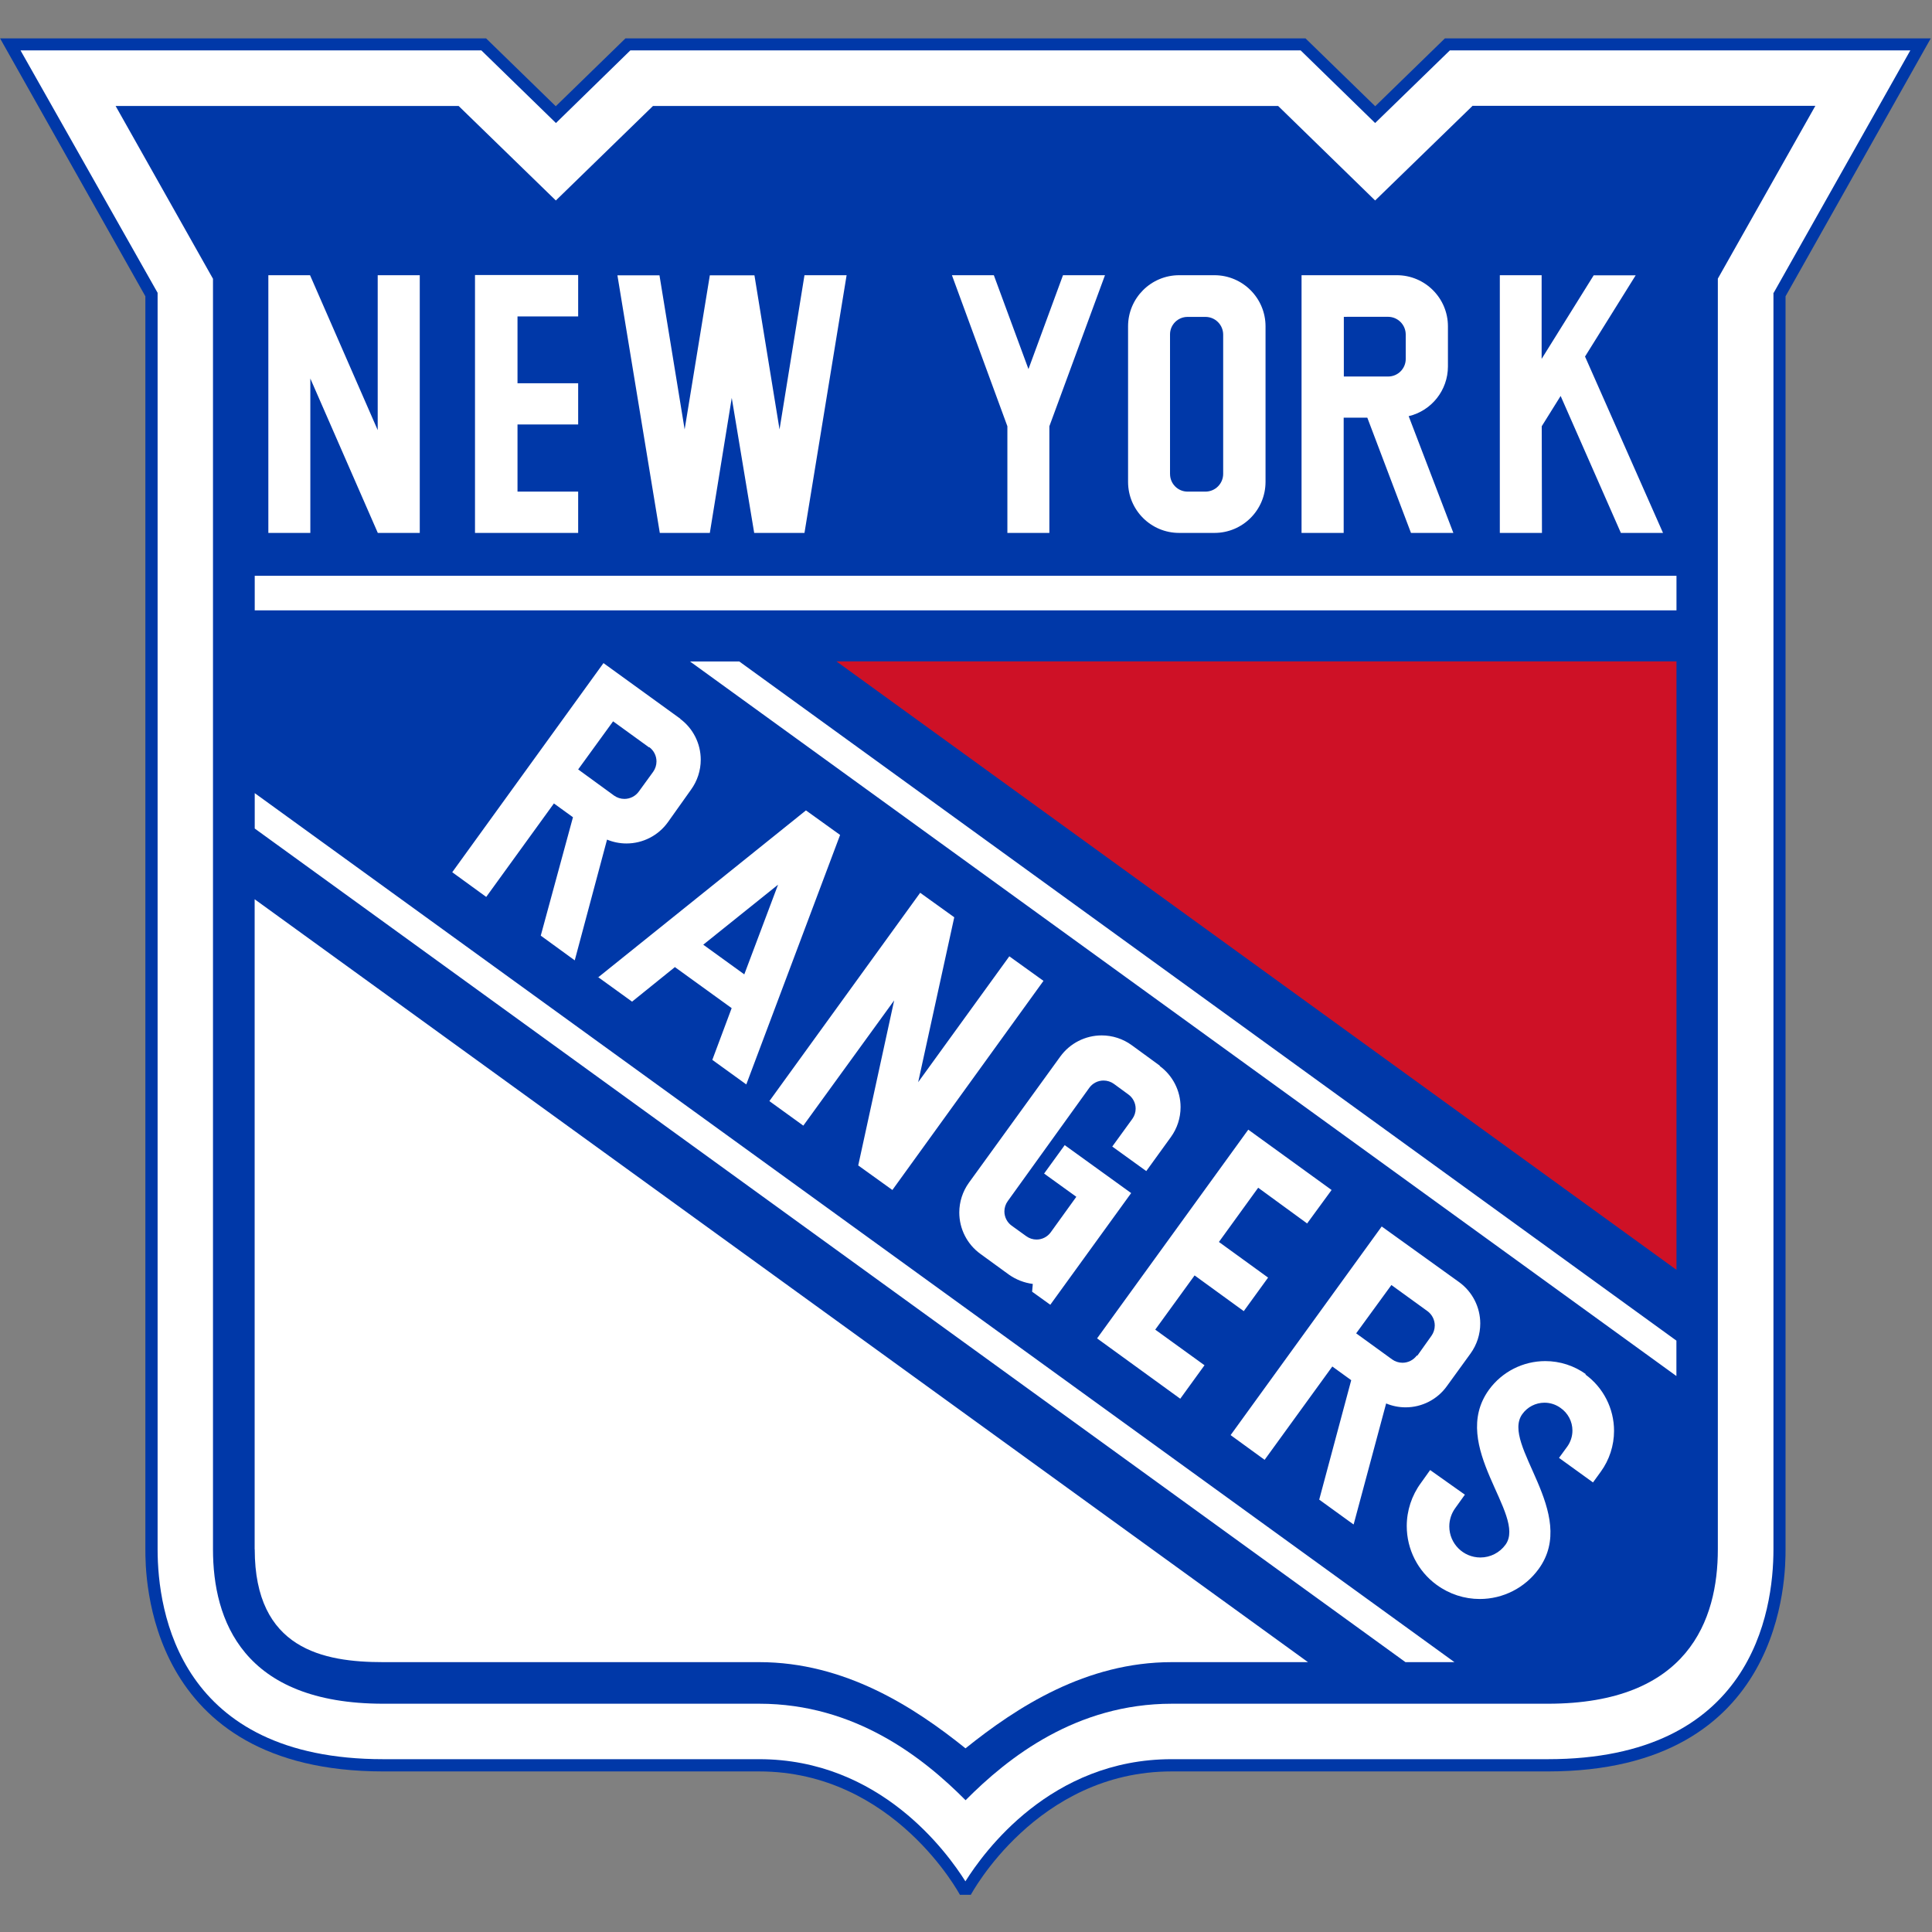
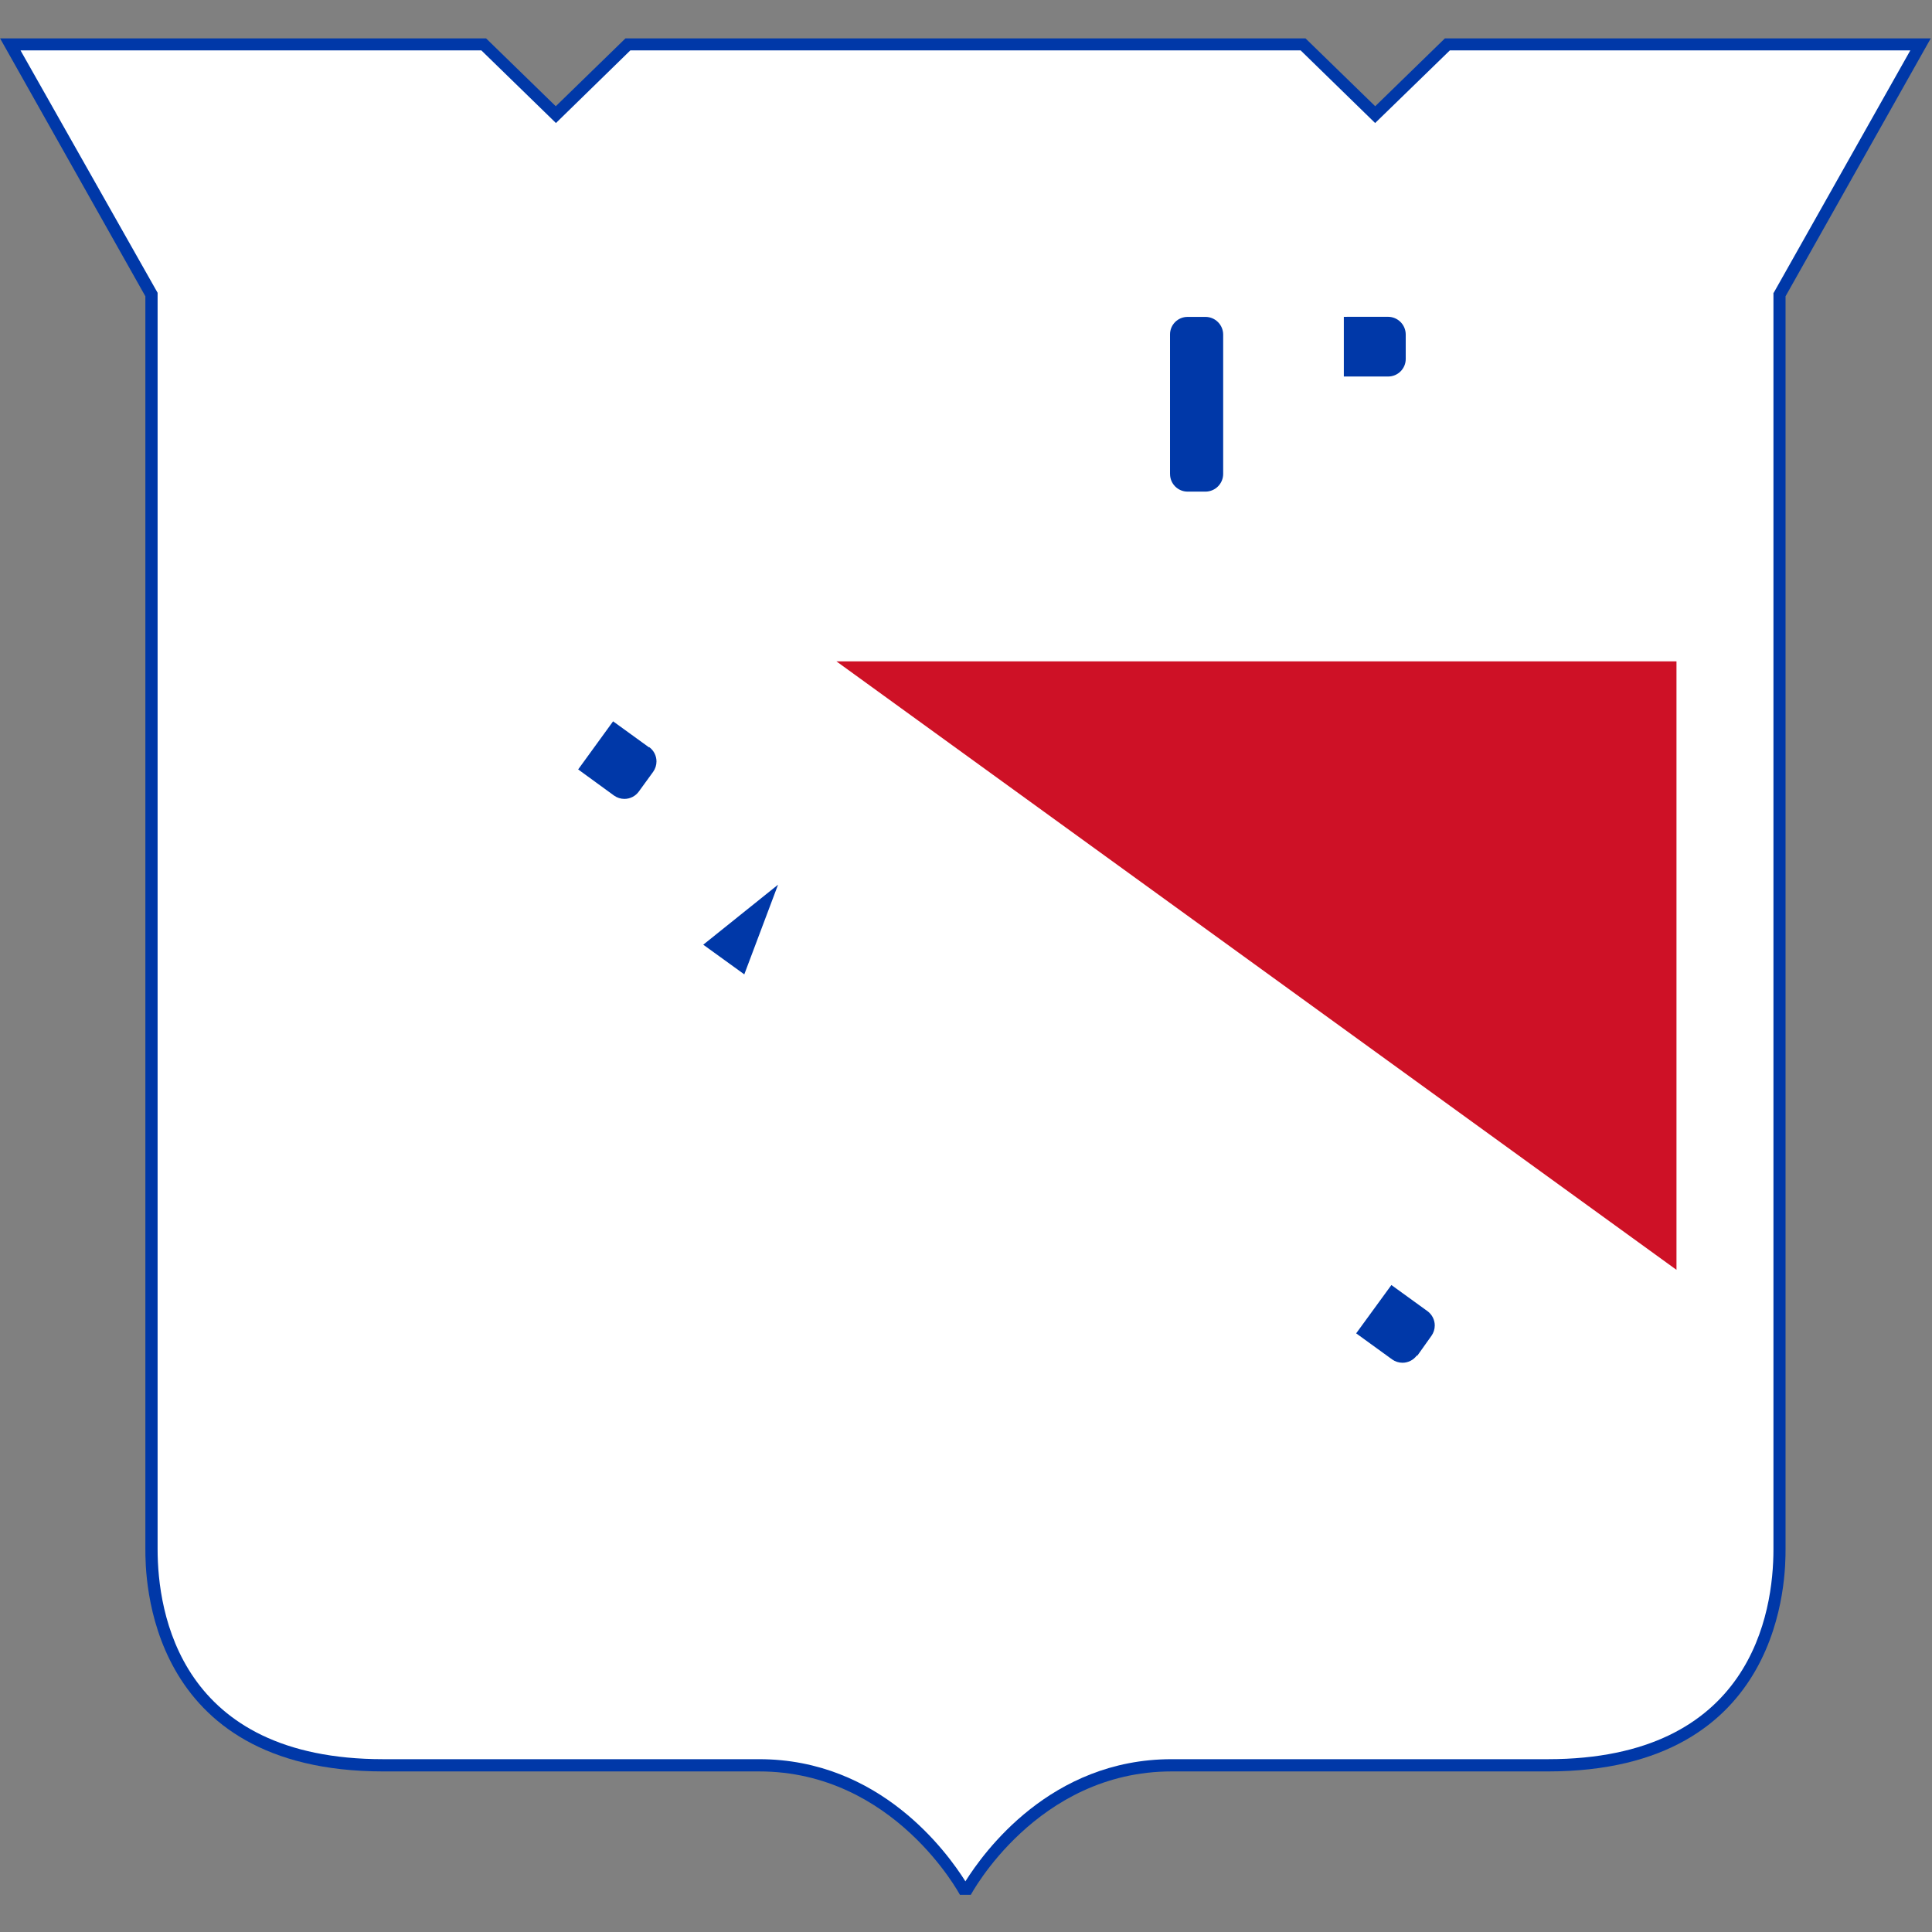
<svg xmlns="http://www.w3.org/2000/svg" xml:space="preserve" width="780px" height="780px" version="1.1" style="shape-rendering:geometricPrecision; text-rendering:geometricPrecision; image-rendering:optimizeQuality; fill-rule:evenodd; clip-rule:evenodd" viewBox="0 0 780 780">
  <rect x="0" y="0" width="780" height="780" fill="#808080" stroke="none" />
  <defs>
    <style type="text/css">
   
    .fil0 {fill:none}
    .fil1 {fill:#0038A8;fill-rule:nonzero}
    .fil3 {fill:#CE1126;fill-rule:nonzero}
    .fil2 {fill:white;fill-rule:nonzero}
   
  </style>
  </defs>
  <g id="Слой_x0020_1">
    <rect class="fil0" x="-0.24" y="0.24" width="780" height="780" />
    <g id="_2758885755376">
      <path class="fil1" d="M583.35 15.49l-28.14 27.4 -28.15 -27.4 -274.54 0 -28.14 27.4 -28.14 -27.4 -196.21 0 58.66 104.13 0 505.9c0,10.22 0,89.65 96.03,89.65l151.77 0c54.51,0 81.05,49.81 81.05,49.81l4.41 0c0,0 26.55,-49.81 81.05,-49.81l151.91 0c95.96,0 95.96,-79.46 95.96,-89.65l0 -505.9 58.63 -104.13 -196.15 0z" />
      <path class="fil2" d="M716.09 118.21l55.16 -97.87 -185.9 0 -30.17 29.33 -30.08 -29.33 -270.61 0 -30.04 29.33 -30.12 -29.33 -186.05 0 55.35 97.87 0 507.28c0,25.48 8.91,84.74 91.09,84.74l151.77 0c48.75,0 75.83,37.52 83.27,49.31 7.45,-11.82 34.4,-49.31 83.24,-49.31l151.91 0c82.23,0 91.08,-59.26 91.08,-84.74l0 -507.28 0.1 0z" />
-       <path class="fil1" d="M594.45 42.79l-39.27 38.15 -39.15 -38.15 -252.41 0 -39.21 38.15 -39.24 -38.15 -138.49 0 39.31 69.76 0 512.97c0,28.45 11.94,62.32 68.79,62.32l151.78 0c38.58,0 66.1,21.67 83.27,38.96 17.19,-17.32 44.68,-38.96 83.27,-38.96l151.81 0c56.72,0 68.63,-33.9 68.63,-62.32l0 -513.03 39.37 -69.76 -138.46 0 0 0.06z" />
      <polygon class="fil3" points="337.7,267.02 676.84,512.67 676.84,267.02 " />
      <path class="fil2" d="M102.84 232.47l574 0 0 13.95 -574 0 0 -13.83 0 -0.12zm0 393.02c0,40.33 27.67,45.56 51.91,45.56l151.78 0c34.55,0 62.53,18.13 83.27,34.8 20.76,-16.67 48.68,-34.8 83.27,-34.8l55 0 -425.26 -308 0 262.44 0.03 0zm0 -290.99l464.59 336.55 19.77 0 -484.36 -350.84 0 14.29zm175.73 -67.45l398.24 288.49 0 -14.29 -378.35 -274.2 -19.76 0 -0.13 0zm164.35 273.29l33.58 24.36 9.79 -13.51 -19.89 -14.38 15.89 -21.89 19.85 14.42 9.82 -13.54 -19.85 -14.39 15.85 -21.89 19.76 14.42 9.88 -13.51 -33.64 -24.36 -61.04 84.27zm-168.23 -250.15l-31.05 -22.48 -61.06 84.43 13.72 9.97 27.33 -37.74 7.69 5.57 -13 47.8 13.72 9.98 13.04 -48.75c2.49,1.03 5.16,1.56 7.85,1.56 6.62,0 12.83,-3.19 16.7,-8.56l9.38 -13.2c2.53,-3.5 3.9,-7.72 3.9,-12.05 0,-6.52 -3.09,-12.66 -8.34,-16.53l0.12 0zm271.83 325.2l13.1 -48.78c2.49,1.04 5.17,1.57 7.87,1.57 6.62,0 12.83,-3.2 16.67,-8.58l9.54 -13.16c2.54,-3.52 3.92,-7.75 3.92,-12.1 0,-6.61 -3.17,-12.82 -8.52,-16.7l-31.27 -22.48 -61 84.23 13.73 9.98 27.33 -37.68 7.63 5.53 -12.92 48.22 13.79 9.98 0.13 -0.03zm-174.92 -255.09l-60.98 84.24 13.7 9.91 36.68 -50.56 -14.51 66.63 13.79 9.91 61 -84.43 -13.79 -9.91 -36.8 50.82 14.57 -66.58 -13.79 -9.91 0.13 -0.12zm-130.15 34.17l13.73 9.92 17.29 -13.95 22.92 16.57 -7.81 20.89 13.72 9.91 37.87 -100.72 -13.79 -9.91 -84.02 67.51 0.09 -0.22zm226.89 35.84l-11.44 -8.35c-3.52,-2.56 -7.77,-3.94 -12.12,-3.94 -6.61,0 -12.83,3.18 -16.71,8.53l0 0 -36.87 50.91c-2.54,3.51 -3.91,7.74 -3.91,12.07 0,6.63 3.19,12.86 8.57,16.73l11.48 8.35c2.85,2.01 6.16,3.3 9.63,3.75l-0.28 3.13 7.34 5.28 32.65 -45.09 -26.83 -19.36 -8.32 11.48 13.01 9.38 -10.32 14.32c-1.33,1.84 -3.46,2.94 -5.73,2.94 -1.5,0 -2.97,-0.48 -4.18,-1.37l-5.91 -4.26c-1.82,-1.33 -2.9,-3.46 -2.9,-5.72 0,-1.5 0.48,-2.97 1.37,-4.19l32.92 -45.74c1.34,-1.84 3.47,-2.92 5.74,-2.92 1.5,0 2.96,0.47 4.18,1.35l5.81 4.25c1.86,1.33 2.97,3.47 2.97,5.76 0,1.47 -0.46,2.9 -1.31,4.09l0 0 -8.13 11.2 13.73 9.91 9.91 -13.7c2.56,-3.52 3.94,-7.76 3.94,-12.12 0,-6.6 -3.17,-12.8 -8.51,-16.67l0.22 0zm171.98 124.51c-4.79,-3.45 -10.54,-5.31 -16.44,-5.31 -8.99,0 -17.45,4.3 -22.74,11.56l0 0c-16.51,22.83 15.35,50.5 6.69,62.54 -2.36,3.26 -6.14,5.19 -10.16,5.19 -6.93,0 -12.55,-5.62 -12.55,-12.55 0,-2.65 0.84,-5.23 2.39,-7.37l3.9 -5.44 -14.03 -9.94 -3.72 5.22c-3.71,5.04 -5.72,11.14 -5.72,17.4 0,9.34 4.45,18.13 11.97,23.66l0.22 0.15c5.02,3.66 11.08,5.63 17.29,5.63 9.4,0 18.24,-4.5 23.76,-12.1l0 0c16.42,-22.58 -15.44,-50.31 -6.59,-62.54 2.06,-2.89 5.4,-4.61 8.96,-4.61 2.33,0 4.6,0.74 6.48,2.11 3,2.07 4.8,5.49 4.8,9.13 0,2.34 -0.74,4.61 -2.11,6.51l0 0 -3.31 4.53 13.72 9.91 3.13 -4.31c3.49,-4.8 5.37,-10.6 5.37,-16.53 0,-9.01 -4.33,-17.49 -11.62,-22.78l0.31 -0.06zm-406.9 -356.34l-24.49 0 0 -27.11 24.49 0 0 -16.64 -24.49 0 0 -26.98 24.49 0 0 -16.73 -41.65 0 0 104.13 41.65 0 0 -16.67 0 0zm309.22 -29.86l9.38 0 17.63 46.53 17.11 0 -18.04 -47.13c9.28,-2.2 15.83,-10.5 15.85,-20.04l0 -16.23c0,-11.39 -9.24,-20.64 -20.64,-20.64l-38.46 0 0 104.04 17.01 0 0 -46.53 0.16 0zm-417.44 -16.01l27.33 62.54 16.94 0 0 -104.04 -16.98 0 0 62.54 -27.32 -62.54 -16.83 0 0 104.04 16.95 0 0 -62.54 -0.09 0zm350.87 62.54l14.22 0c0.01,0 0.02,0 0.03,0 11.37,0 20.59,-9.21 20.61,-20.58l0 -62.82c0,-11.39 -9.24,-20.64 -20.64,-20.64l-14.22 0c-11.4,0 -20.64,9.25 -20.64,20.64l0 62.82c0.01,11.37 9.24,20.58 20.6,20.58 0.01,0 0.02,0 0.03,0l0.01 0zm146.37 -43.06l7.63 -12.23 24.32 55.29 17.01 0 -31.48 -71.2 20.45 -32.8 -16.95 0 -21.02 33.74 0 -33.78 -16.88 0 0 104.04 17.01 0 -0.09 -43.06zm-215.76 43.06l16.98 0 0 -43.06 22.45 -60.98 -16.95 0 -13.94 37.9 -13.98 -37.9 -16.92 0 22.39 60.98 0 43.06 -0.03 0zm-120.1 0l8.85 -54.51 9.06 54.51 20.3 0 17.01 -104.04 -17.01 0 -10.07 62.26 -10.13 -62.22 -18.01 0 -10.17 62.22 -10.16 -62.22 -16.98 0 17.11 104 20.2 0z" />
      <path class="fil1" d="M479.47 198.48l7.23 0c3.93,-0.02 7.11,-3.2 7.13,-7.13l0 -56.28c-0.02,-3.93 -3.2,-7.12 -7.13,-7.13l-7.23 0c-0.01,0 -0.02,0 -0.03,0 -3.9,0 -7.07,3.16 -7.07,7.06 0,0.02 0,0.05 0,0.07l0 56.28c0.01,0.01 0.01,0.02 0.01,0.03 0,3.91 3.15,7.08 7.06,7.1l0 0 0.03 0zm-178.98 194.9l13.63 -36.21 -30.2 24.23 16.57 11.98zm-38.46 -91.65l-14.51 -10.51 -14.1 19.42 14.51 10.57c1.21,0.86 2.67,1.33 4.16,1.33 2.3,0 4.46,-1.1 5.81,-2.96l5.79 -7.97c0.87,-1.22 1.35,-2.69 1.35,-4.19 0,-2.28 -1.08,-4.43 -2.92,-5.78l-0.09 0.09zm305.5 -156.88l0 -9.82c-0.02,-3.93 -3.2,-7.11 -7.13,-7.13l-17.86 0.01 0 24.1 17.86 0c0.01,0 0.02,0 0.03,0 3.92,0 7.1,-3.18 7.1,-7.09 0,-0.06 0,-0.11 0,-0.16l0 0.09zm4.66 402.5l5.72 -8.04c0.87,-1.22 1.34,-2.68 1.34,-4.18 0,-2.25 -1.07,-4.38 -2.87,-5.73l-14.64 -10.6 -14.22 19.51 14.5 10.51c1.22,0.88 2.7,1.36 4.2,1.36 2.28,0 4.43,-1.09 5.78,-2.93l0.19 0.1z" />
    </g>
  </g>
</svg>